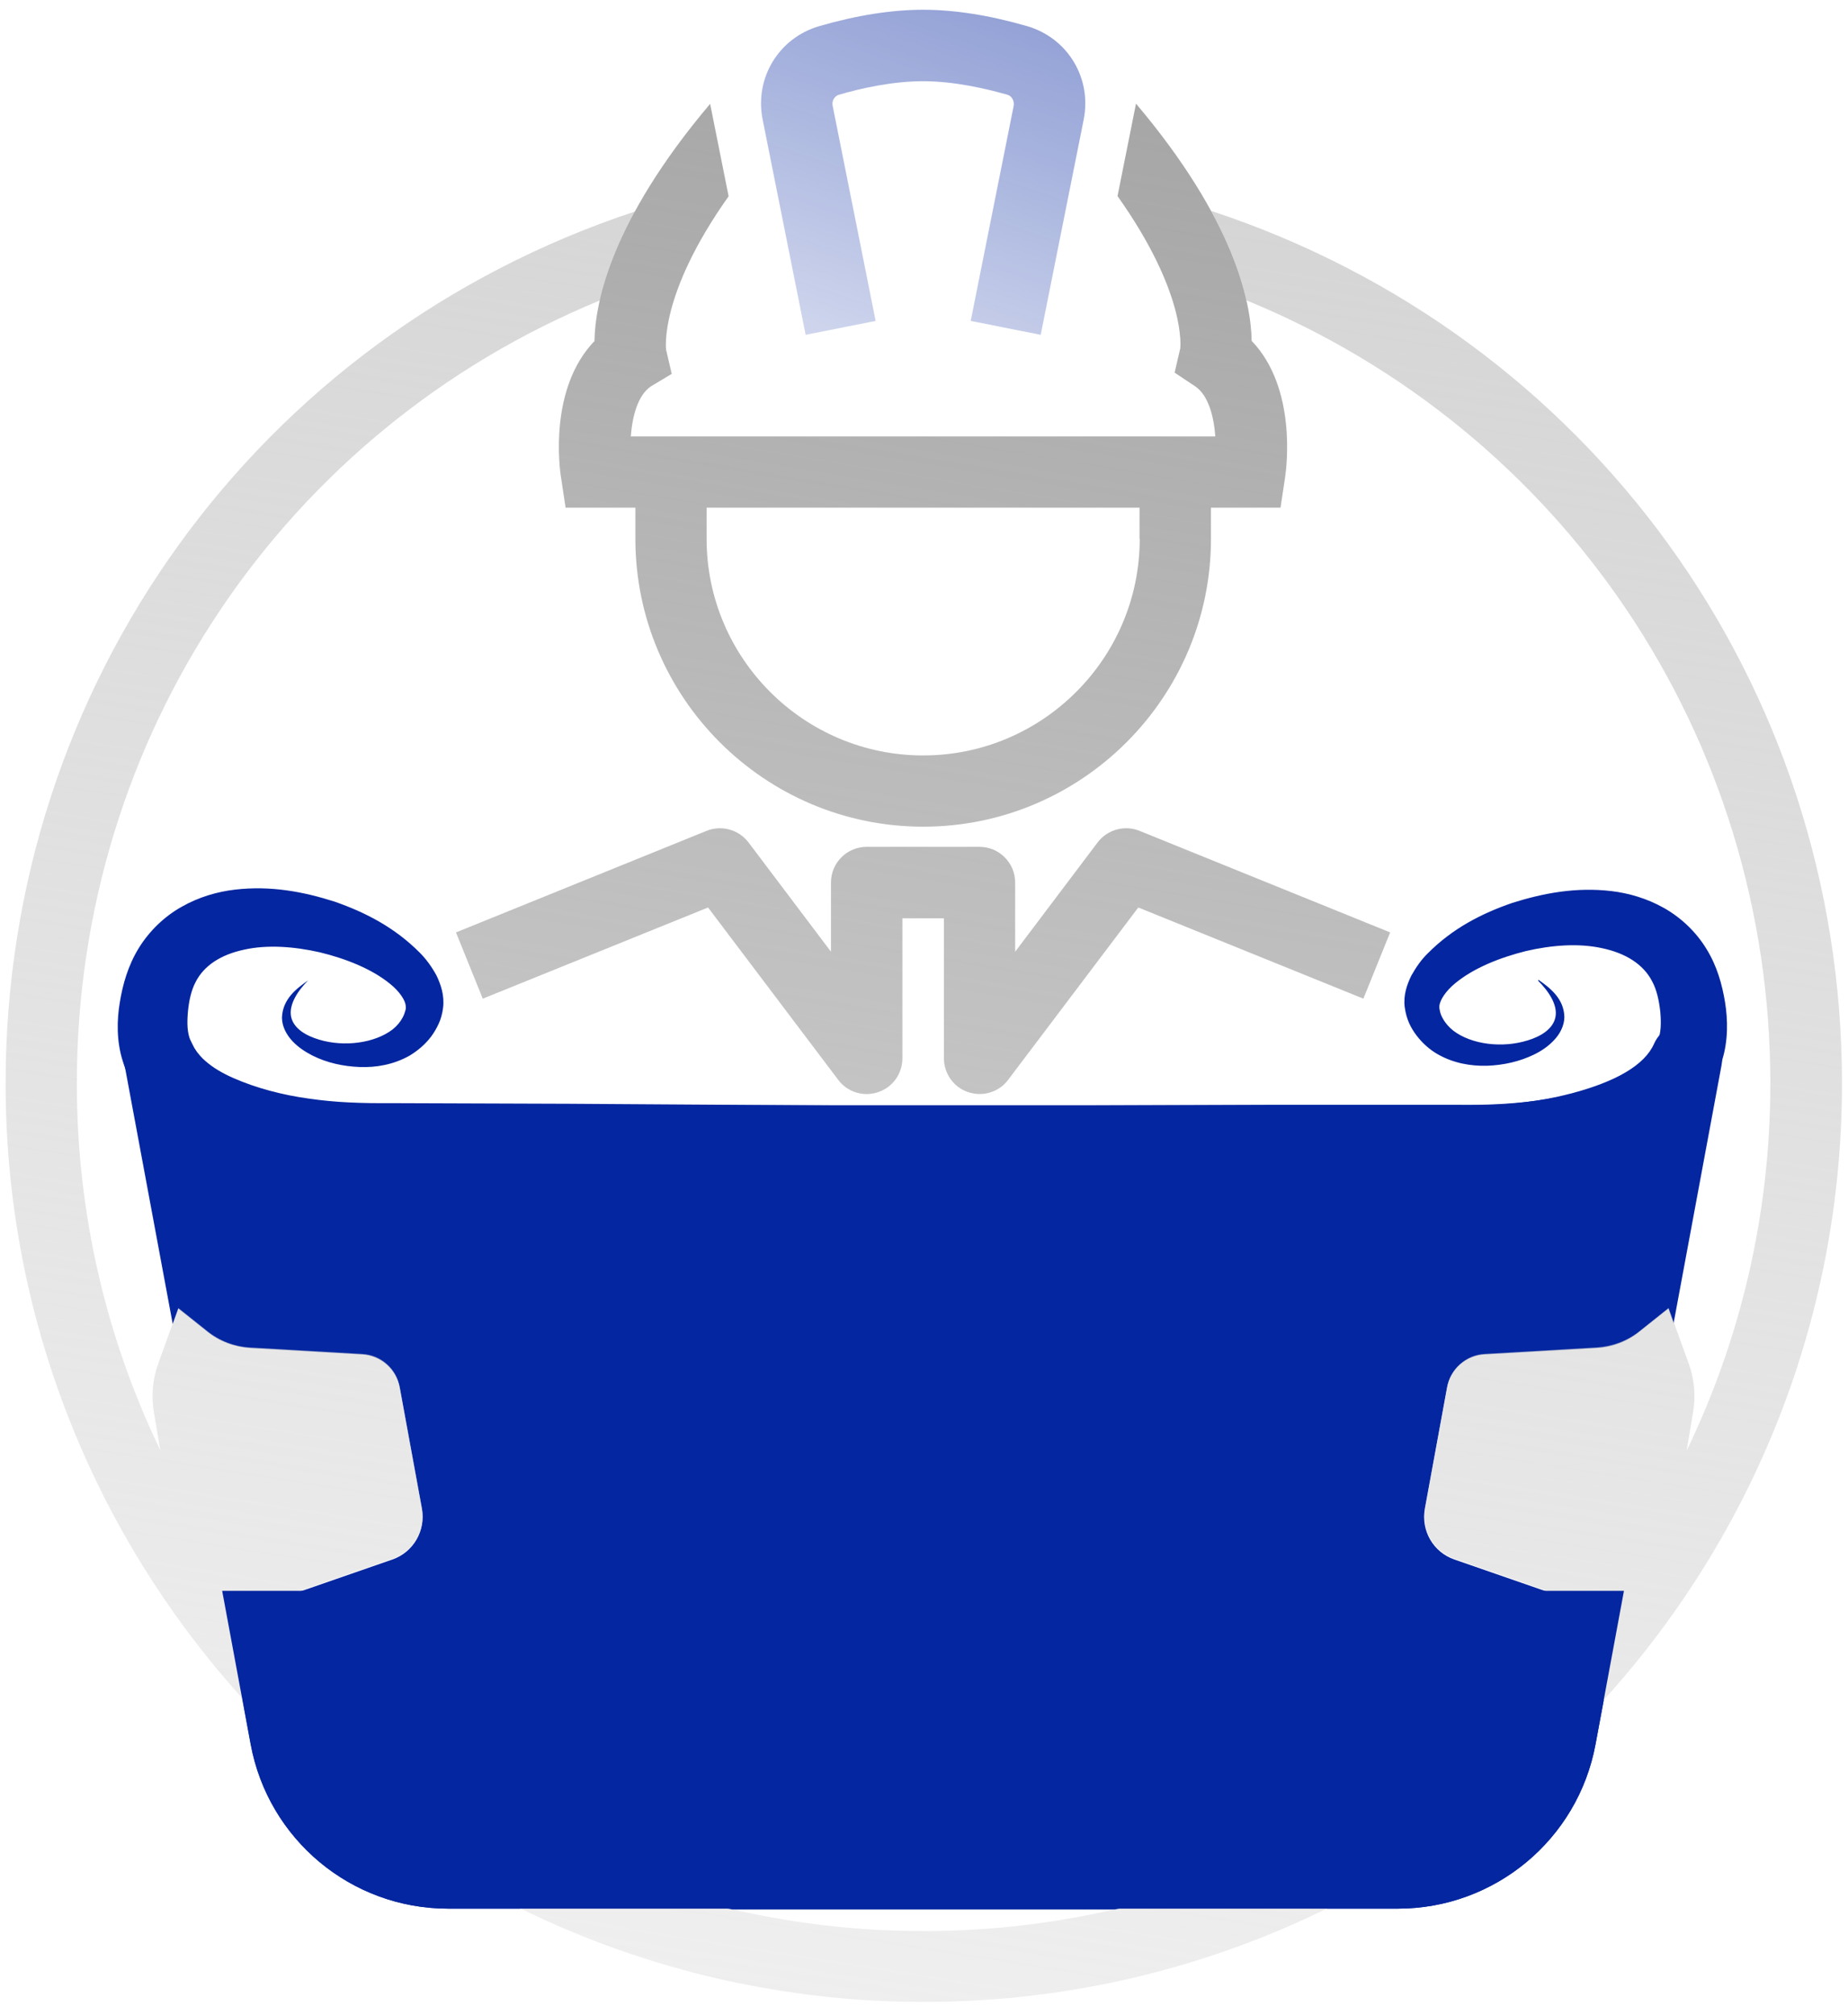
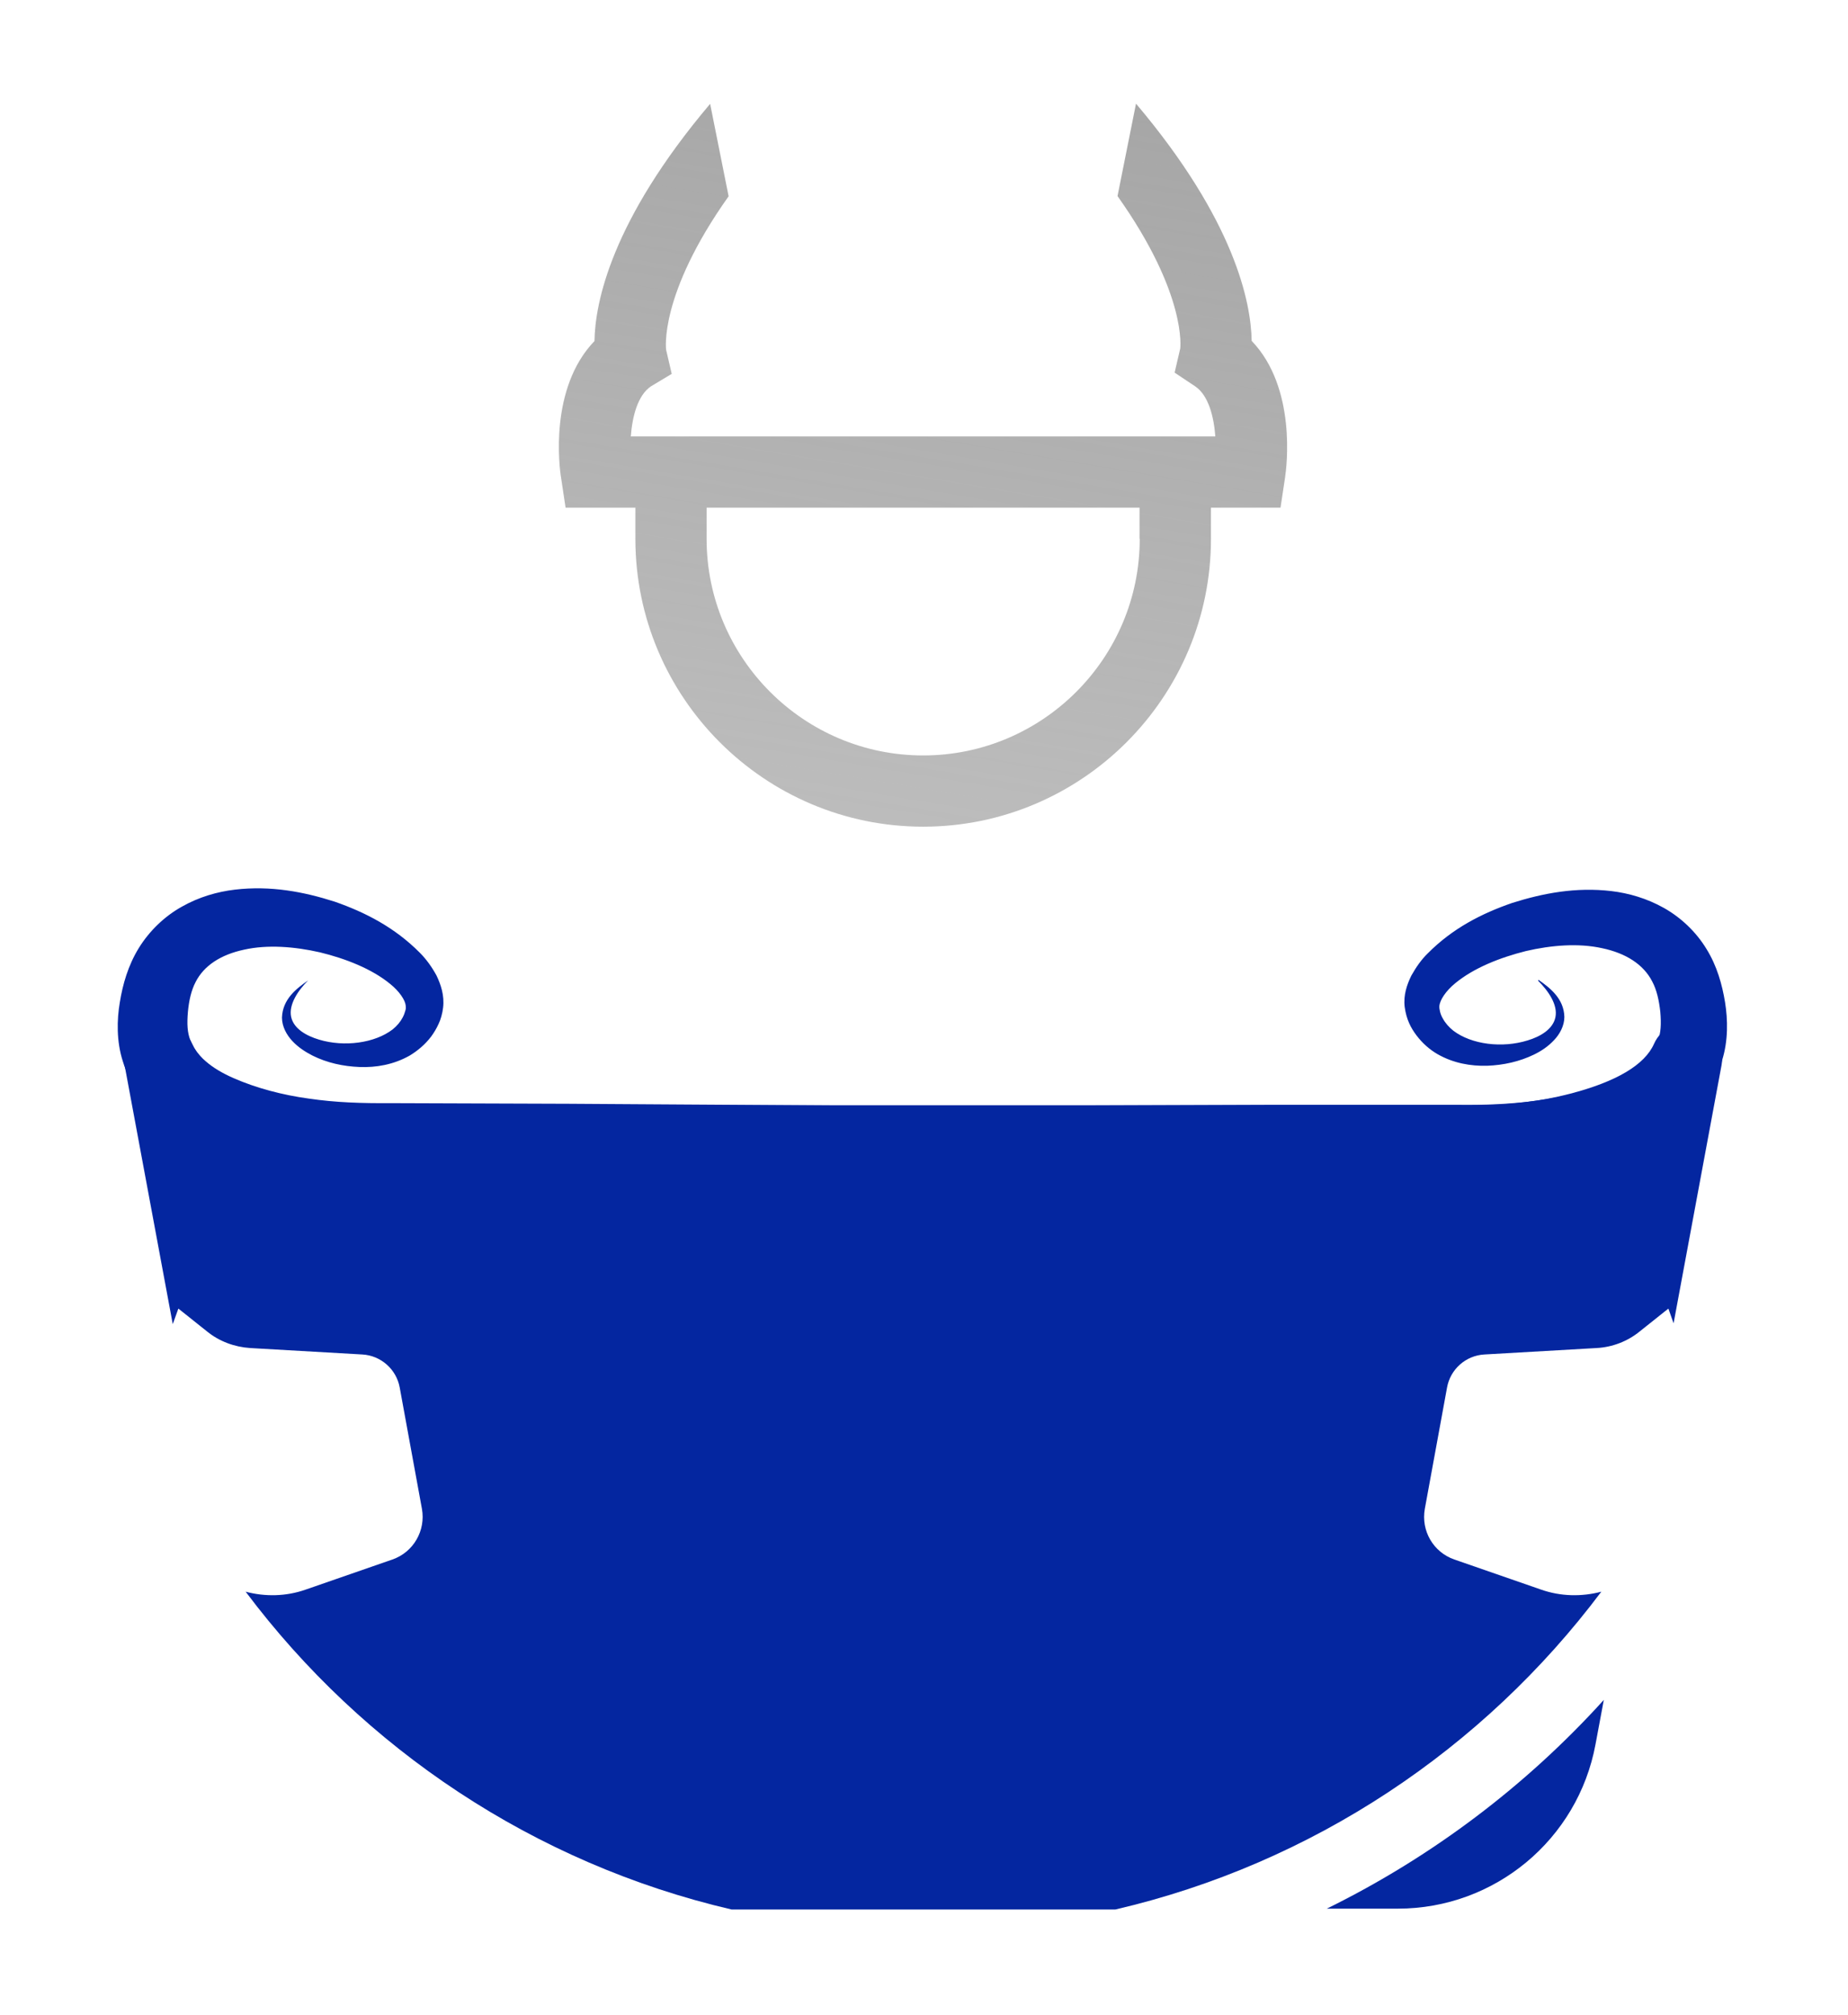
<svg xmlns="http://www.w3.org/2000/svg" width="89" height="97" viewBox="0 0 89 97" fill="none">
  <path d="M81.74 49.31C80.91 49.05 80.01 49.46 79.66 50.25C79.21 51.27 77.84 52.08 75.6 52.66C74.22 53.02 72.65 53.21 70.92 53.21H18C16.25 53.21 14.72 53.03 13.3 52.66C11.07 52.09 9.72 51.28 9.26 50.26C8.91 49.46 8.01 49.06 7.18 49.32C6.35 49.58 5.84 50.42 6 51.28L8.32 63.75L8.59 63L9.97 64.1C10.56 64.58 11.29 64.85 12.05 64.9L17.45 65.21C18.34 65.26 19.09 65.92 19.25 66.8L20.32 72.64C20.51 73.69 19.91 74.73 18.9 75.08L14.72 76.53C13.78 76.86 12.77 76.88 11.83 76.63C17.5 84.19 25.74 89.72 35.23 91.93H53.72C63.22 89.72 71.45 84.19 77.12 76.63C76.17 76.88 75.16 76.86 74.22 76.53L70.04 75.08C69.03 74.73 68.43 73.7 68.62 72.64L69.69 66.8C69.85 65.92 70.59 65.26 71.49 65.21L76.89 64.9C77.65 64.86 78.38 64.58 78.97 64.1L80.35 63L80.6 63.71L82.91 51.28C83.07 50.42 82.56 49.58 81.73 49.32L81.74 49.31Z" fill="#0426A0" />
-   <path d="M11.68 81.8L12.08 83.98C12.93 88.56 16.92 91.89 21.59 91.89H25.05C19.97 89.4 15.43 85.96 11.68 81.8Z" fill="#0426A0" />
  <path d="M63.9 91.89H67.32C71.99 91.89 75.99 88.56 76.84 83.98L77.24 81.84C73.49 85.98 68.96 89.4 63.9 91.89Z" fill="#0426A0" />
-   <path d="M58.34 10.18C59.27 11.89 59.77 13.32 60.03 14.46C75.26 20.71 85.26 35.44 85.26 52.17C85.26 58.5 83.81 64.49 81.23 69.84L81.54 67.98C81.67 67.2 81.6 66.39 81.33 65.65L80.36 62.97L78.98 64.07C78.39 64.55 77.66 64.82 76.9 64.87L71.5 65.18C70.61 65.23 69.86 65.89 69.7 66.77L68.63 72.61C68.44 73.66 69.04 74.7 70.05 75.05L74.23 76.5C75.17 76.83 76.18 76.85 77.13 76.6C69.68 86.53 57.82 92.97 44.48 92.97C31.14 92.97 19.28 86.53 11.83 76.6C12.78 76.85 13.78 76.83 14.72 76.5L18.9 75.05C19.91 74.7 20.51 73.67 20.32 72.61L19.25 66.77C19.09 65.89 18.35 65.23 17.45 65.18L12.05 64.87C11.29 64.83 10.56 64.55 9.97 64.07L8.59 62.97L7.62 65.65C7.35 66.4 7.28 67.2 7.41 67.98L7.72 69.82C5.14 64.47 3.7 58.48 3.7 52.16C3.7 35.44 13.69 20.71 28.9 14.46C29.16 13.32 29.66 11.89 30.59 10.18C12.42 16.18 0.27 32.96 0.27 52.16C0.27 76.54 20.11 96.38 44.49 96.38C68.87 96.38 88.71 76.54 88.71 52.16C88.71 32.94 76.54 16.16 58.35 10.16L58.34 10.18Z" fill="url(#paint0_linear_797_2381)" />
-   <path d="M54.88 40C54.16 39.71 53.33 39.94 52.86 40.56L48.89 45.82V42.49C48.89 41.54 48.12 40.77 47.17 40.77H41.74C40.79 40.77 40.02 41.54 40.02 42.49V45.82L36.05 40.56C35.58 39.94 34.75 39.71 34.03 40L21.96 44.89L23.25 48.08L34.1 43.69L40.37 51.99C40.81 52.58 41.59 52.82 42.29 52.58C42.99 52.35 43.46 51.69 43.46 50.95V44.21H45.46V50.95C45.46 51.69 45.93 52.35 46.63 52.58C46.81 52.64 46.99 52.67 47.18 52.67C47.71 52.67 48.22 52.43 48.55 51.99L54.82 43.69L65.66 48.08L66.95 44.89L54.88 40Z" fill="url(#paint1_linear_797_2381)" />
  <path d="M27.25 24.44H30.6V25.94C30.6 33.58 36.82 39.8 44.46 39.8C52.1 39.8 58.32 33.58 58.32 25.94V24.44H61.67L61.89 22.98C61.96 22.51 62.46 18.68 60.28 16.41C60.25 14.57 59.48 10.63 54.71 4.99L53.82 9.44C57.19 14.19 56.84 16.78 56.84 16.78L56.57 17.94L57.56 18.6C58.2 19.03 58.46 20.06 58.53 21.01H30.38C30.45 20.06 30.71 19.03 31.35 18.6L32.35 18L32.08 16.84C32.08 16.84 31.71 14.21 35.09 9.45L34.2 5C29.43 10.64 28.66 14.58 28.63 16.42C26.44 18.69 26.94 22.52 27.02 22.99L27.24 24.45L27.25 24.44ZM54.89 25.94C54.89 31.69 50.21 36.37 44.46 36.37C38.71 36.37 34.03 31.69 34.03 25.94V24.44H54.88V25.94H54.89Z" fill="url(#paint2_linear_797_2381)" />
-   <path d="M67.32 91.89C71.99 91.89 75.99 88.56 76.84 83.98L78.21 76.59H77.12H11.82H10.7L12.07 83.98C12.92 88.56 16.91 91.89 21.58 91.89H67.31H67.32Z" fill="#0426A0" />
  <path d="M74.09 47.17C74.65 47.56 75.32 48.08 75.34 48.96C75.34 49.38 75.12 49.79 74.84 50.08C74.56 50.38 74.23 50.6 73.88 50.77C73.18 51.11 72.41 51.28 71.62 51.31C70.83 51.33 70 51.19 69.23 50.75C68.85 50.53 68.5 50.22 68.22 49.85C67.94 49.48 67.73 49.07 67.65 48.48C67.58 47.91 67.76 47.4 67.97 46.97C68.2 46.56 68.46 46.19 68.76 45.9C69.95 44.7 71.35 43.98 72.83 43.47C74.32 43 75.9 42.7 77.6 42.9C78.44 43 79.31 43.25 80.13 43.71C80.95 44.17 81.68 44.86 82.18 45.68C82.69 46.5 82.94 47.4 83.08 48.26C83.21 49.07 83.24 50.1 82.93 51.07C82.63 52.05 82.03 52.91 81.35 53.56C80.67 54.21 79.91 54.67 79.16 55.04C77.65 55.74 76.16 56.16 74.61 56.42C73.09 56.68 71.48 56.71 70.08 56.7H61.54L44.46 56.63L27.38 56.74L18.84 56.77C17.44 56.78 15.82 56.76 14.3 56.5C12.74 56.24 11.25 55.82 9.73 55.12C8.98 54.75 8.22 54.28 7.52 53.63C6.83 52.98 6.22 52.1 5.92 51.11C5.6 50.13 5.63 49.08 5.77 48.26C5.91 47.39 6.17 46.48 6.68 45.65C7.19 44.82 7.93 44.11 8.76 43.65C9.59 43.18 10.47 42.93 11.32 42.83C13.03 42.63 14.62 42.93 16.12 43.41C17.61 43.93 19.02 44.66 20.22 45.87C20.52 46.17 20.79 46.54 21.02 46.96C21.23 47.4 21.41 47.92 21.34 48.51C21.31 48.78 21.22 49.1 21.12 49.3C21.02 49.52 20.9 49.72 20.76 49.91C20.47 50.29 20.11 50.59 19.73 50.82C18.95 51.26 18.11 51.4 17.32 51.37C16.53 51.34 15.75 51.17 15.05 50.82C14.7 50.64 14.36 50.42 14.08 50.12C13.8 49.82 13.58 49.42 13.58 48.99C13.61 48.1 14.28 47.59 14.84 47.2C14.35 47.69 13.9 48.36 14.02 48.95C14.14 49.53 14.76 49.87 15.36 50.05C16.58 50.42 18.05 50.22 18.91 49.56C19.12 49.39 19.28 49.2 19.39 48.99C19.45 48.88 19.49 48.77 19.52 48.66C19.56 48.54 19.54 48.5 19.54 48.42C19.52 48.16 19.24 47.73 18.79 47.37C17.9 46.64 16.64 46.15 15.41 45.85C14.18 45.57 12.88 45.47 11.76 45.72C10.63 45.96 9.82 46.49 9.42 47.28C9.21 47.68 9.1 48.18 9.05 48.71C9 49.3 9.02 49.71 9.17 50.09C9.42 50.8 10.17 51.44 11.26 51.91C12.33 52.38 13.61 52.72 14.87 52.89C16.16 53.08 17.4 53.12 18.85 53.11L27.39 53.14L44.47 53.25L61.55 53.19H70.09C71.53 53.21 72.78 53.16 74.08 52.98C75.34 52.81 76.63 52.47 77.71 51.99C78.81 51.52 79.58 50.86 79.84 50.12C79.99 49.73 80.01 49.3 79.96 48.71C79.9 48.17 79.79 47.66 79.57 47.25C79.15 46.43 78.3 45.89 77.16 45.65C76.03 45.4 74.72 45.5 73.48 45.79C72.25 46.1 70.99 46.59 70.08 47.34C69.63 47.71 69.34 48.15 69.32 48.44C69.31 48.56 69.36 48.83 69.49 49.04C69.61 49.26 69.78 49.45 69.99 49.62C70.87 50.29 72.35 50.47 73.57 50.09C74.17 49.91 74.79 49.56 74.91 48.97C75.03 48.37 74.57 47.71 74.08 47.22L74.09 47.17Z" fill="#0426A0" />
-   <path d="M38.8 16.12L42.17 15.45L40.1 5.09C40.05 4.86 40.19 4.62 40.41 4.56C41.43 4.26 42.96 3.91 44.46 3.91C45.96 3.91 47.49 4.27 48.51 4.56C48.73 4.62 48.86 4.86 48.82 5.09L46.75 15.45L50.12 16.12L52.19 5.76C52.59 3.76 51.42 1.83 49.47 1.26C47.67 0.74 45.99 0.47 44.46 0.47C42.93 0.47 41.24 0.74 39.45 1.26C37.5 1.83 36.33 3.76 36.73 5.76L38.8 16.12Z" fill="url(#paint3_linear_797_2381)" />
  <defs>
    <linearGradient id="paint0_linear_797_2381" x1="35.87" y1="106.51" x2="52.67" y2="0.37" gradientUnits="userSpaceOnUse">
      <stop stop-color="#D3D3D3" stop-opacity="0.3" />
      <stop offset="1" stop-color="#D3D3D3" />
    </linearGradient>
    <linearGradient id="paint1_linear_797_2381" x1="37.42" y1="87.15" x2="52.94" y2="-5.99" gradientUnits="userSpaceOnUse">
      <stop stop-color="#A0A0A0" stop-opacity="0.4" />
      <stop offset="1" stop-color="#A0A0A0" />
    </linearGradient>
    <linearGradient id="paint2_linear_797_2381" x1="33.63" y1="86.52" x2="49.16" y2="-6.62" gradientUnits="userSpaceOnUse">
      <stop stop-color="#A0A0A0" stop-opacity="0.4" />
      <stop offset="1" stop-color="#A0A0A0" />
    </linearGradient>
    <linearGradient id="paint3_linear_797_2381" x1="38.94" y1="23.29" x2="48.44" y2="-4.63" gradientUnits="userSpaceOnUse">
      <stop stop-color="#0426A0" stop-opacity="0.1" />
      <stop offset="1" stop-color="#0426A0" stop-opacity="0.5" />
    </linearGradient>
  </defs>
</svg>